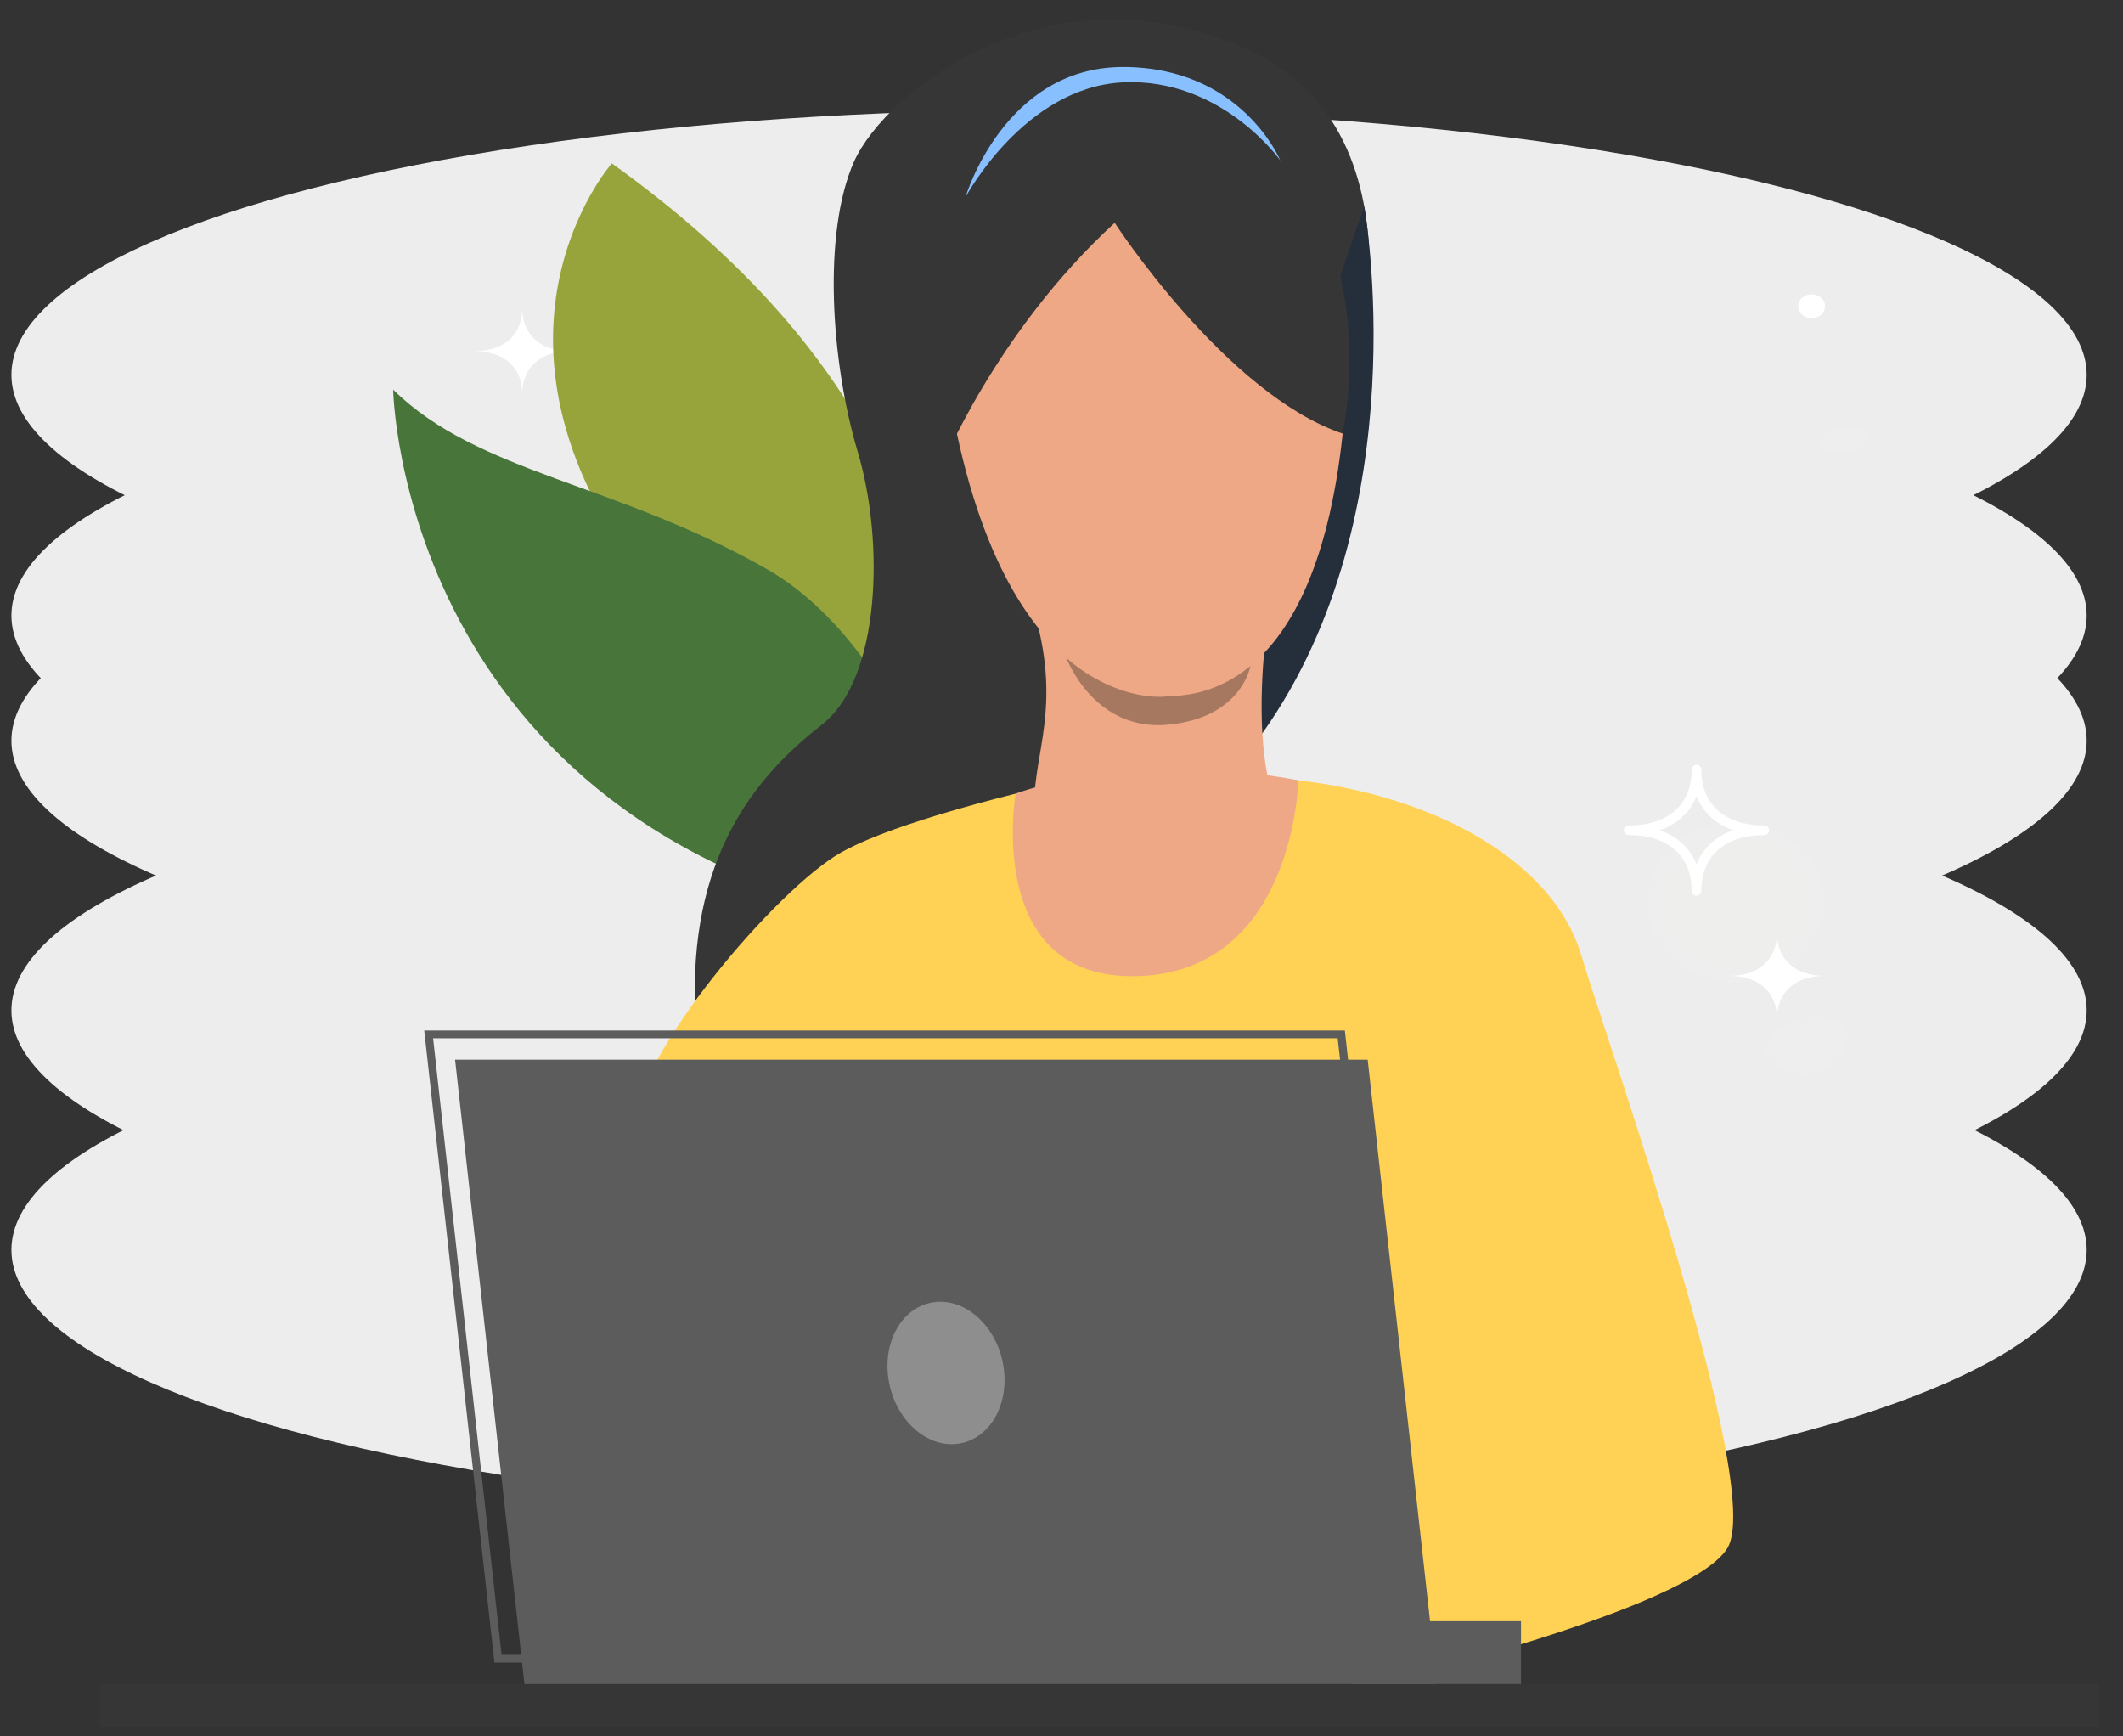
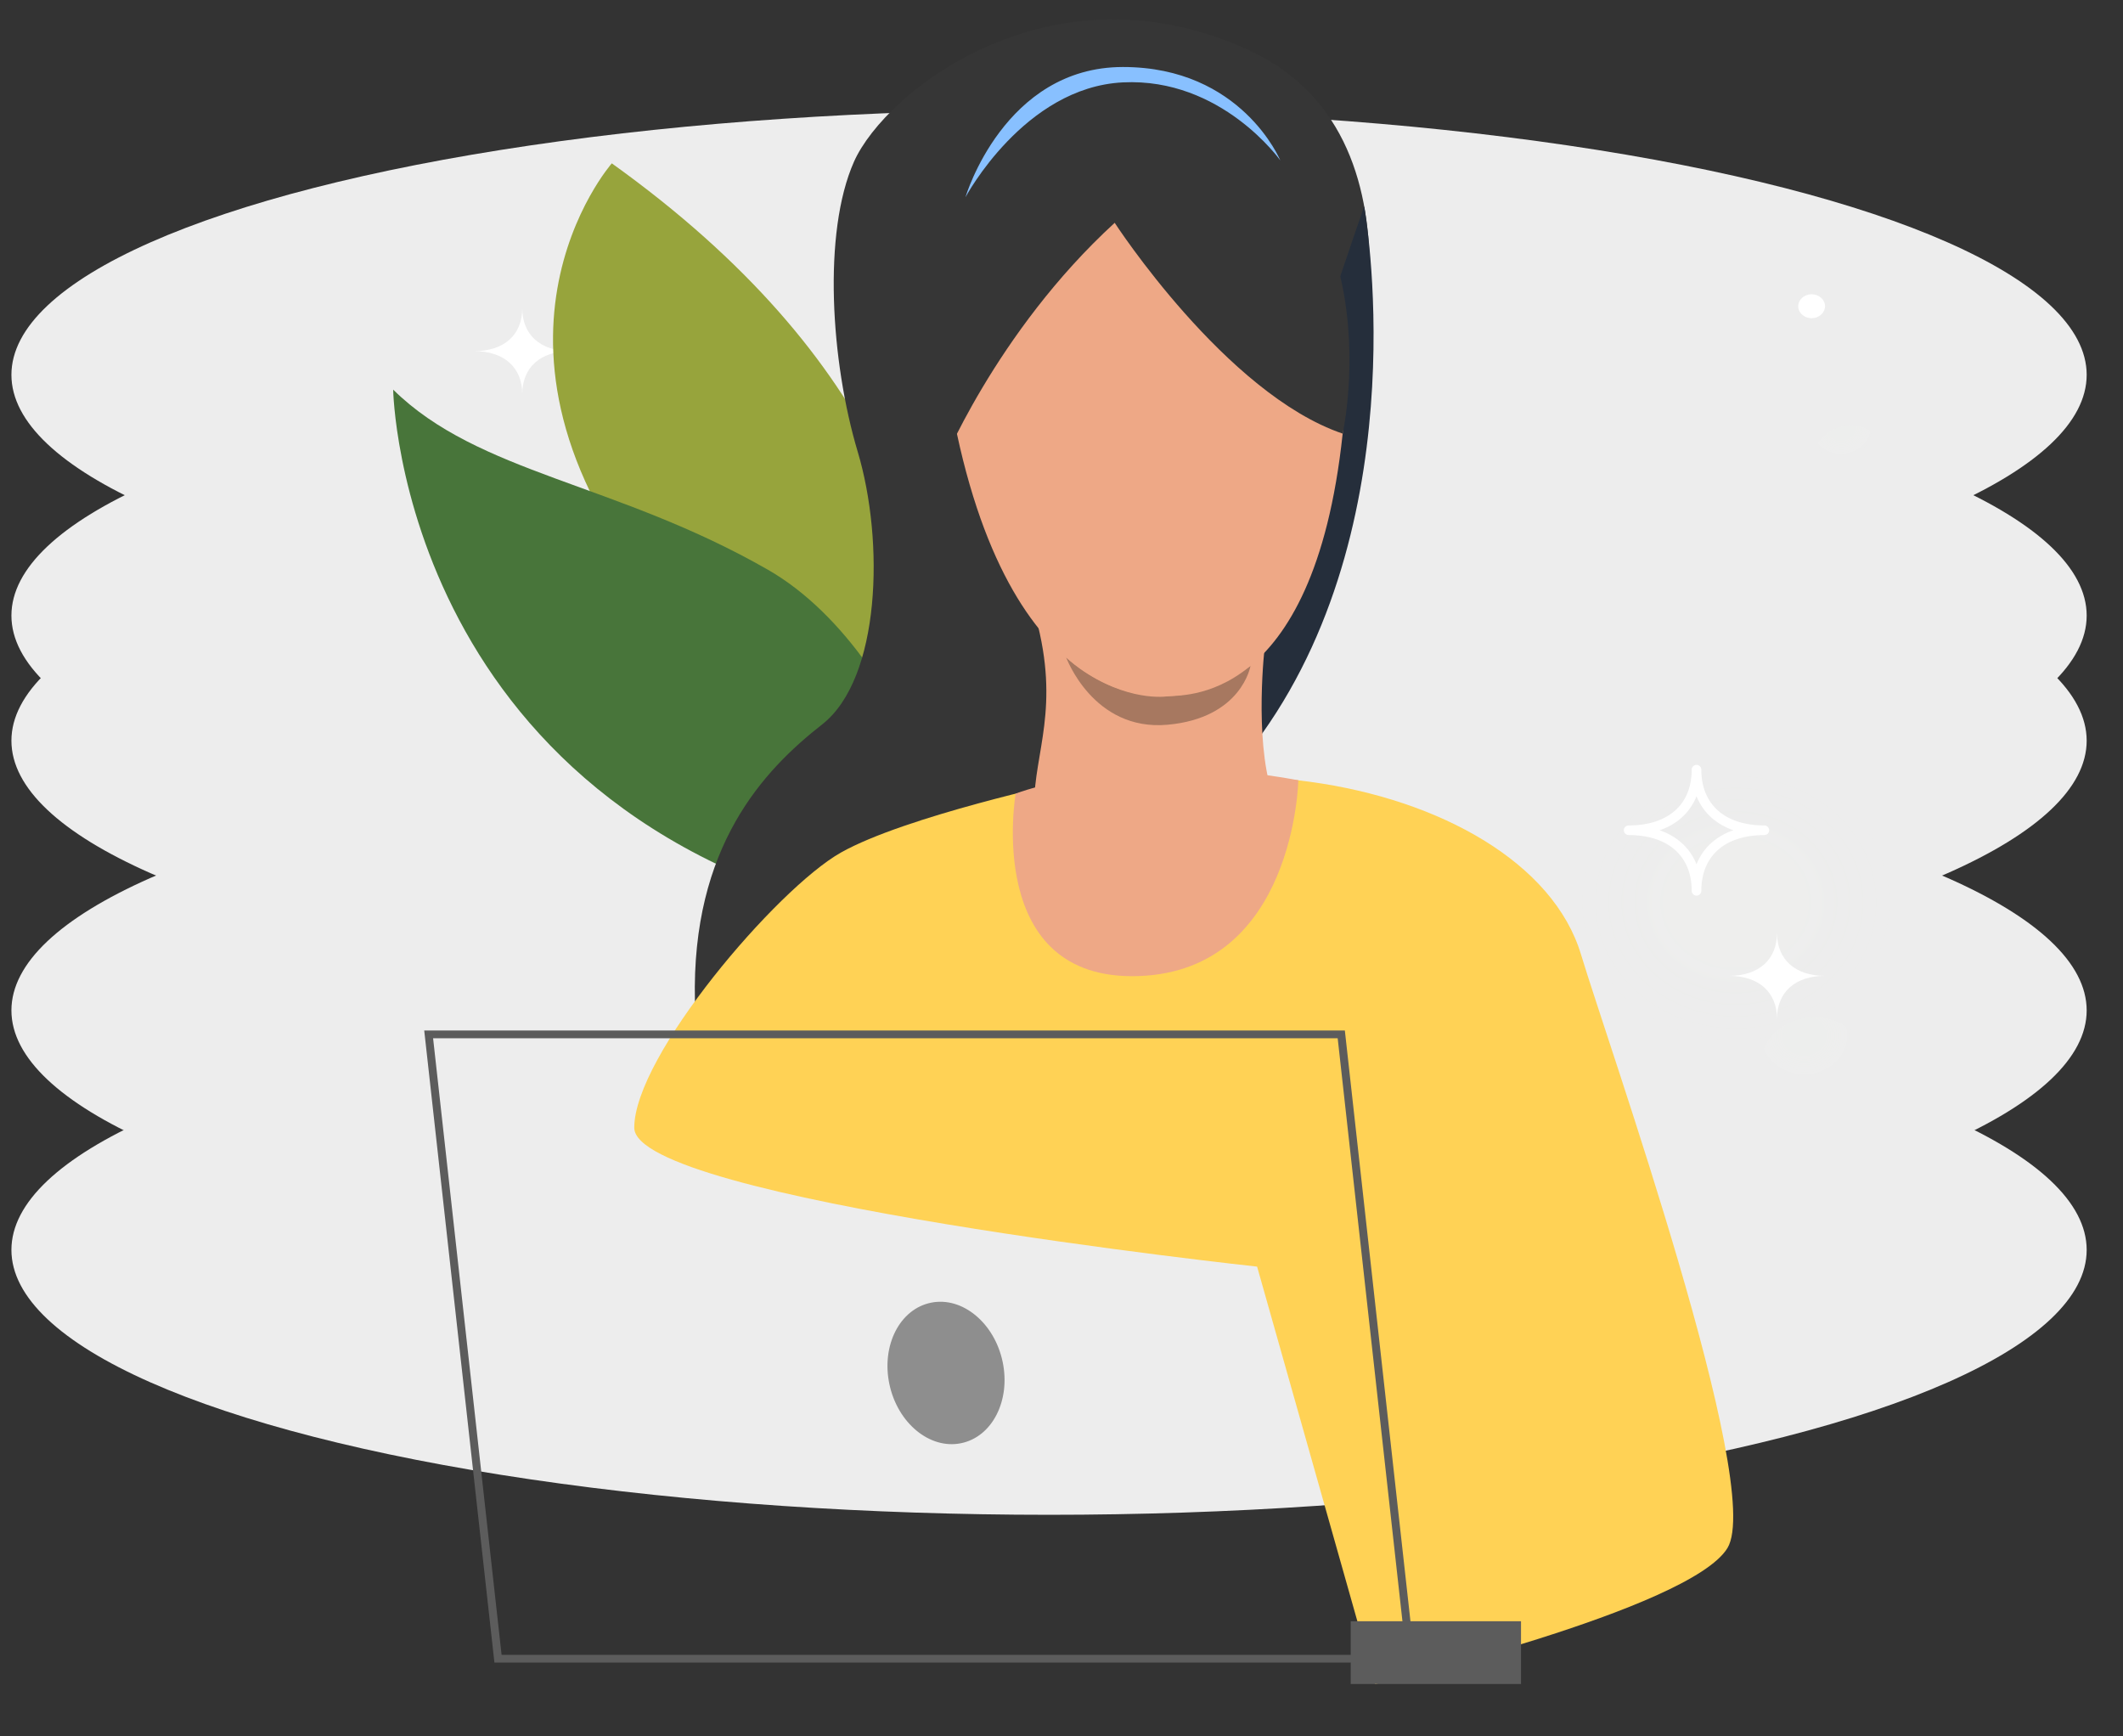
<svg xmlns="http://www.w3.org/2000/svg" xmlns:xlink="http://www.w3.org/1999/xlink" id="bl" width="225" height="184" viewBox="0 0 225 184">
  <rect x="0" y="0" width="225" height="184" fill="#333333" stroke="none" />
  <defs>
    <radialGradient id="bm" cx="-915.86" cy="-2170.03" fx="-915.86" fy="-2170.03" r="17.18" gradientTransform="translate(-2159.67 984) rotate(90) scale(.97 1.08)" gradientUnits="userSpaceOnUse">
      <stop offset=".4" stop-color="#f9fff2" stop-opacity=".5" />
      <stop offset=".93" stop-color="#fff" stop-opacity=".1" />
    </radialGradient>
    <radialGradient id="bn" cx="-967.79" cy="-2180.34" fx="-967.79" fy="-2180.34" r="3.73" xlink:href="#bm" />
    <radialGradient id="bo" cx="-965.78" cy="-2079.04" fx="-965.78" fy="-2079.04" r="3.73" xlink:href="#bm" />
    <radialGradient id="bp" cx="-901.28" cy="-2176.75" fx="-901.28" fy="-2176.75" r="5.37" xlink:href="#bm" />
    <radialGradient id="bq" cx="-956.89" cy="-2066.83" fx="-956.89" fy="-2066.83" r="5.37" xlink:href="#bm" />
  </defs>
  <ellipse cx="111.18" cy="132.45" rx="109.97" ry="28.07" style="fill:#ededed;" />
  <ellipse cx="111.18" cy="107.07" rx="109.97" ry="28.07" style="fill:#ededed;" />
  <ellipse cx="111.18" cy="78.49" rx="109.97" ry="28.07" style="fill:#ededed;" />
  <ellipse cx="111.18" cy="65.23" rx="109.97" ry="28.07" style="fill:#ededed;" />
  <ellipse cx="111.18" cy="39.72" rx="109.97" ry="28.07" style="fill:#ededed;" />
  <ellipse cx="185.04" cy="98.89" rx="18.57" ry="16.61" style="fill:url(#bm); opacity:.07;" />
  <ellipse cx="196.18" cy="48.71" rx="4.03" ry="3.61" style="fill:url(#bn); opacity:.14;" />
-   <ellipse cx="86.73" cy="50.65" rx="4.03" ry="3.61" style="fill:url(#bo); opacity:.14;" />
  <ellipse cx="192.31" cy="112.98" rx="5.8" ry="5.19" style="fill:url(#bp); opacity:.14;" />
  <ellipse cx="73.53" cy="59.24" rx="5.8" ry="5.19" style="fill:url(#bq); opacity:.14;" />
  <path d="m179.8,94.4c0-3.98-2.73-6.42-7.19-6.42,4.46,0,7.19-2.43,7.19-6.42,0,3.98,2.73,6.42,7.19,6.42-4.46,0-7.19,2.43-7.19,6.42Z" style="fill:none; stroke:#fff; stroke-linecap:round; stroke-linejoin:round; stroke-width:1.02px;" />
  <path d="m188.33,107.96c0-2.82-1.93-4.55-5.09-4.55,3.16,0,5.09-1.72,5.09-4.55,0,2.82,1.93,4.55,5.09,4.55-3.16,0-5.09,1.72-5.09,4.55Z" style="fill:#fff;" />
  <path d="m55.35,41.76c0-2.82-1.93-4.55-5.09-4.55,3.16,0,5.09-1.72,5.09-4.55,0,2.82,1.93,4.55,5.09,4.55-3.16,0-5.09,1.72-5.09,4.55Z" style="fill:#fff;" />
-   <path d="m70.98,28.65c-.92,0-1.66-.66-1.66-1.48s.74-1.48,1.66-1.48,1.66.66,1.66,1.48-.74,1.48-1.66,1.48Z" style="fill:#fff;" />
  <path d="m192,33.72c-.78,0-1.42-.57-1.42-1.27s.64-1.27,1.42-1.27,1.42.57,1.42,1.27-.64,1.27-1.42,1.27Z" style="fill:#fff;" />
-   <path d="m151.83,118.76c-.83-1.06-2.13-1.75-3.61-1.77-2.04-.03-3.79,1.24-4.41,3.02h0c-.15.43-.23.89-.24,1.37,0,.56.09,1.09.28,1.59.3.79.82,1.48,1.5,1.99.67.5,1.49.83,2.39.91.12,0,.24.02.36.02.08,0,.15,0,.23,0,.03,0,.05,0,.08,0,.46-.02.9-.11,1.32-.26,1.74-.61,3-2.22,3.02-4.12.01-1.02-.33-1.97-.92-2.73Zm-2.49,5.81h0c-.31.11-.64.18-.99.2h0c-.08,0-.15,0-.23,0-.33,0-.64-.05-.94-.14-.41-.12-.79-.31-1.12-.56-.12-.09-.23-.19-.34-.29-.62-.61-1.01-1.46-.99-2.38,0-.24.03-.48.09-.7.03-.11.05-.22.09-.32.47-1.33,1.78-2.28,3.31-2.27,1.1.01,2.07.53,2.69,1.31.45.57.72,1.29.71,2.07-.02,1.43-.96,2.63-2.27,3.09Z" style="fill:#4da8f2;" />
-   <rect x="10.6" y="178.45" width="211.88" height="4.5" style="fill:#363636;" />
  <path d="m106.81,39.99s-22.7,20.92-11.66,37.2c11.04,16.29,16.21,2.02,16.21,2.02,0,0,7.47,2.18-3.62-17.9-5.22-9.46-.94-21.33-.94-21.33Z" style="fill:#bbd070;" />
  <path d="m64.84,17.31s-17.34,19.73,5.84,47.06c23.18,27.33,19.59,41.77,19.59,41.77,0,0,32.27-47.51-25.43-88.83Z" style="fill:#97a43c;" />
  <path d="m95.5,97.89c10.79,2.11,2.06-28.26-14.12-37.52-16.18-9.26-30.65-10.16-39.71-19.08,0,0,.71,46.2,53.83,56.61Z" style="fill:#48753a;" />
  <path d="m142.3,45.95s10.92-31.01-9.92-40.62c-20.83-9.61-38.52,4.28-41.87,11.8-3.34,7.52-2.46,21.19.39,30.73,2.85,9.53,2.43,24.05-3.76,28.9-6.19,4.85-13.87,12.92-13.49,29.32.24,10.18,41.37-26.04,41.37-26.04l27.27-34.09Z" style="fill:#363636;" />
  <path d="m113.03,82.83s-17.12,3.68-23.92,7.52c-6.8,3.85-21.89,21.54-21.89,29.15s66.01,14.72,66.01,14.72l12.51,44.24s33.37-7.88,37.34-14.42c3.97-6.54-12.67-53.41-15.52-62.89-2.91-9.68-14.86-16.42-28.77-18.31-13.9-1.89-25.76,0-25.76,0Z" style="fill:#ffd255;" />
  <path d="m137.6,82.68s-.38,20.16-16.89,20.75c-16.51.6-13.07-19.33-13.07-19.33,0,0,12.07-4.74,29.96-1.42Z" style="fill:#eea886;" />
  <path d="m144.58,21.86s5.84,32.42-10.79,55.84c-17.22,24.25,10.79-55.84,10.79-55.84Z" style="fill:#252e3b;" />
  <path d="m134.05,68.43s-1.15,9.64.77,15.64c1.92,6-25.24,6.16-25.22,1.23.02-5.6,2.78-10.28.18-19.88-2.6-9.6,24.28,3.01,24.28,3.01Z" style="fill:#eea886;" />
  <path d="m112.99,69.66s8.57,8.65,19.54.9c0,0-.91,5.53-8.79,6.24-7.89.71-10.75-7.15-10.75-7.15Z" style="fill:#a77860;" />
  <path d="m123.73,10.62s21.67,6.21,18.57,35.33c-3.1,29.12-17.25,27.62-18.57,27.84-1.33.21-18.13,1.28-23.44-34.05-5.31-35.33,23.44-29.12,23.44-29.12Z" style="fill:#eea886;" />
  <path d="m118.13,23.6s11.77,18.14,24.17,22.35c0,0,6.77-30.44-21.18-36.81-27.95-6.38-23.57,30.74-21.48,40.64,0,0,5.82-14.56,18.5-26.17Z" style="fill:#363636;" />
  <path d="m102.34,20.87s6.2-11.62,16.66-12.14c10.47-.52,16.69,8.27,16.69,8.27,0,0-4.09-9.9-16.68-9.9s-16.68,13.77-16.68,13.77Z" style="fill:#88c0ff;" />
-   <polygon points="144.95 112.29 152.3 178.45 55.58 178.45 48.23 112.29 144.95 112.29" style="fill:#5c5c5c;" />
  <path d="m149.97,176.18H52.4l-7.44-66.98h97.57l7.44,66.98Zm-96.81-.82h95.87l-7.26-65.34H45.9l7.26,65.34Z" style="fill:#5c5c5c;" />
  <path d="m106.26,144.3c.87,4.12-1.11,7.98-4.43,8.64-3.31.66-6.7-2.15-7.57-6.26-.87-4.12,1.11-7.98,4.43-8.64,3.31-.66,6.7,2.15,7.57,6.26Z" style="fill:#8e8e8e;" />
  <rect x="143.15" y="171.8" width="18.05" height="6.65" transform="translate(304.35 350.25) rotate(180)" style="fill:#5c5c5c;" />
</svg>